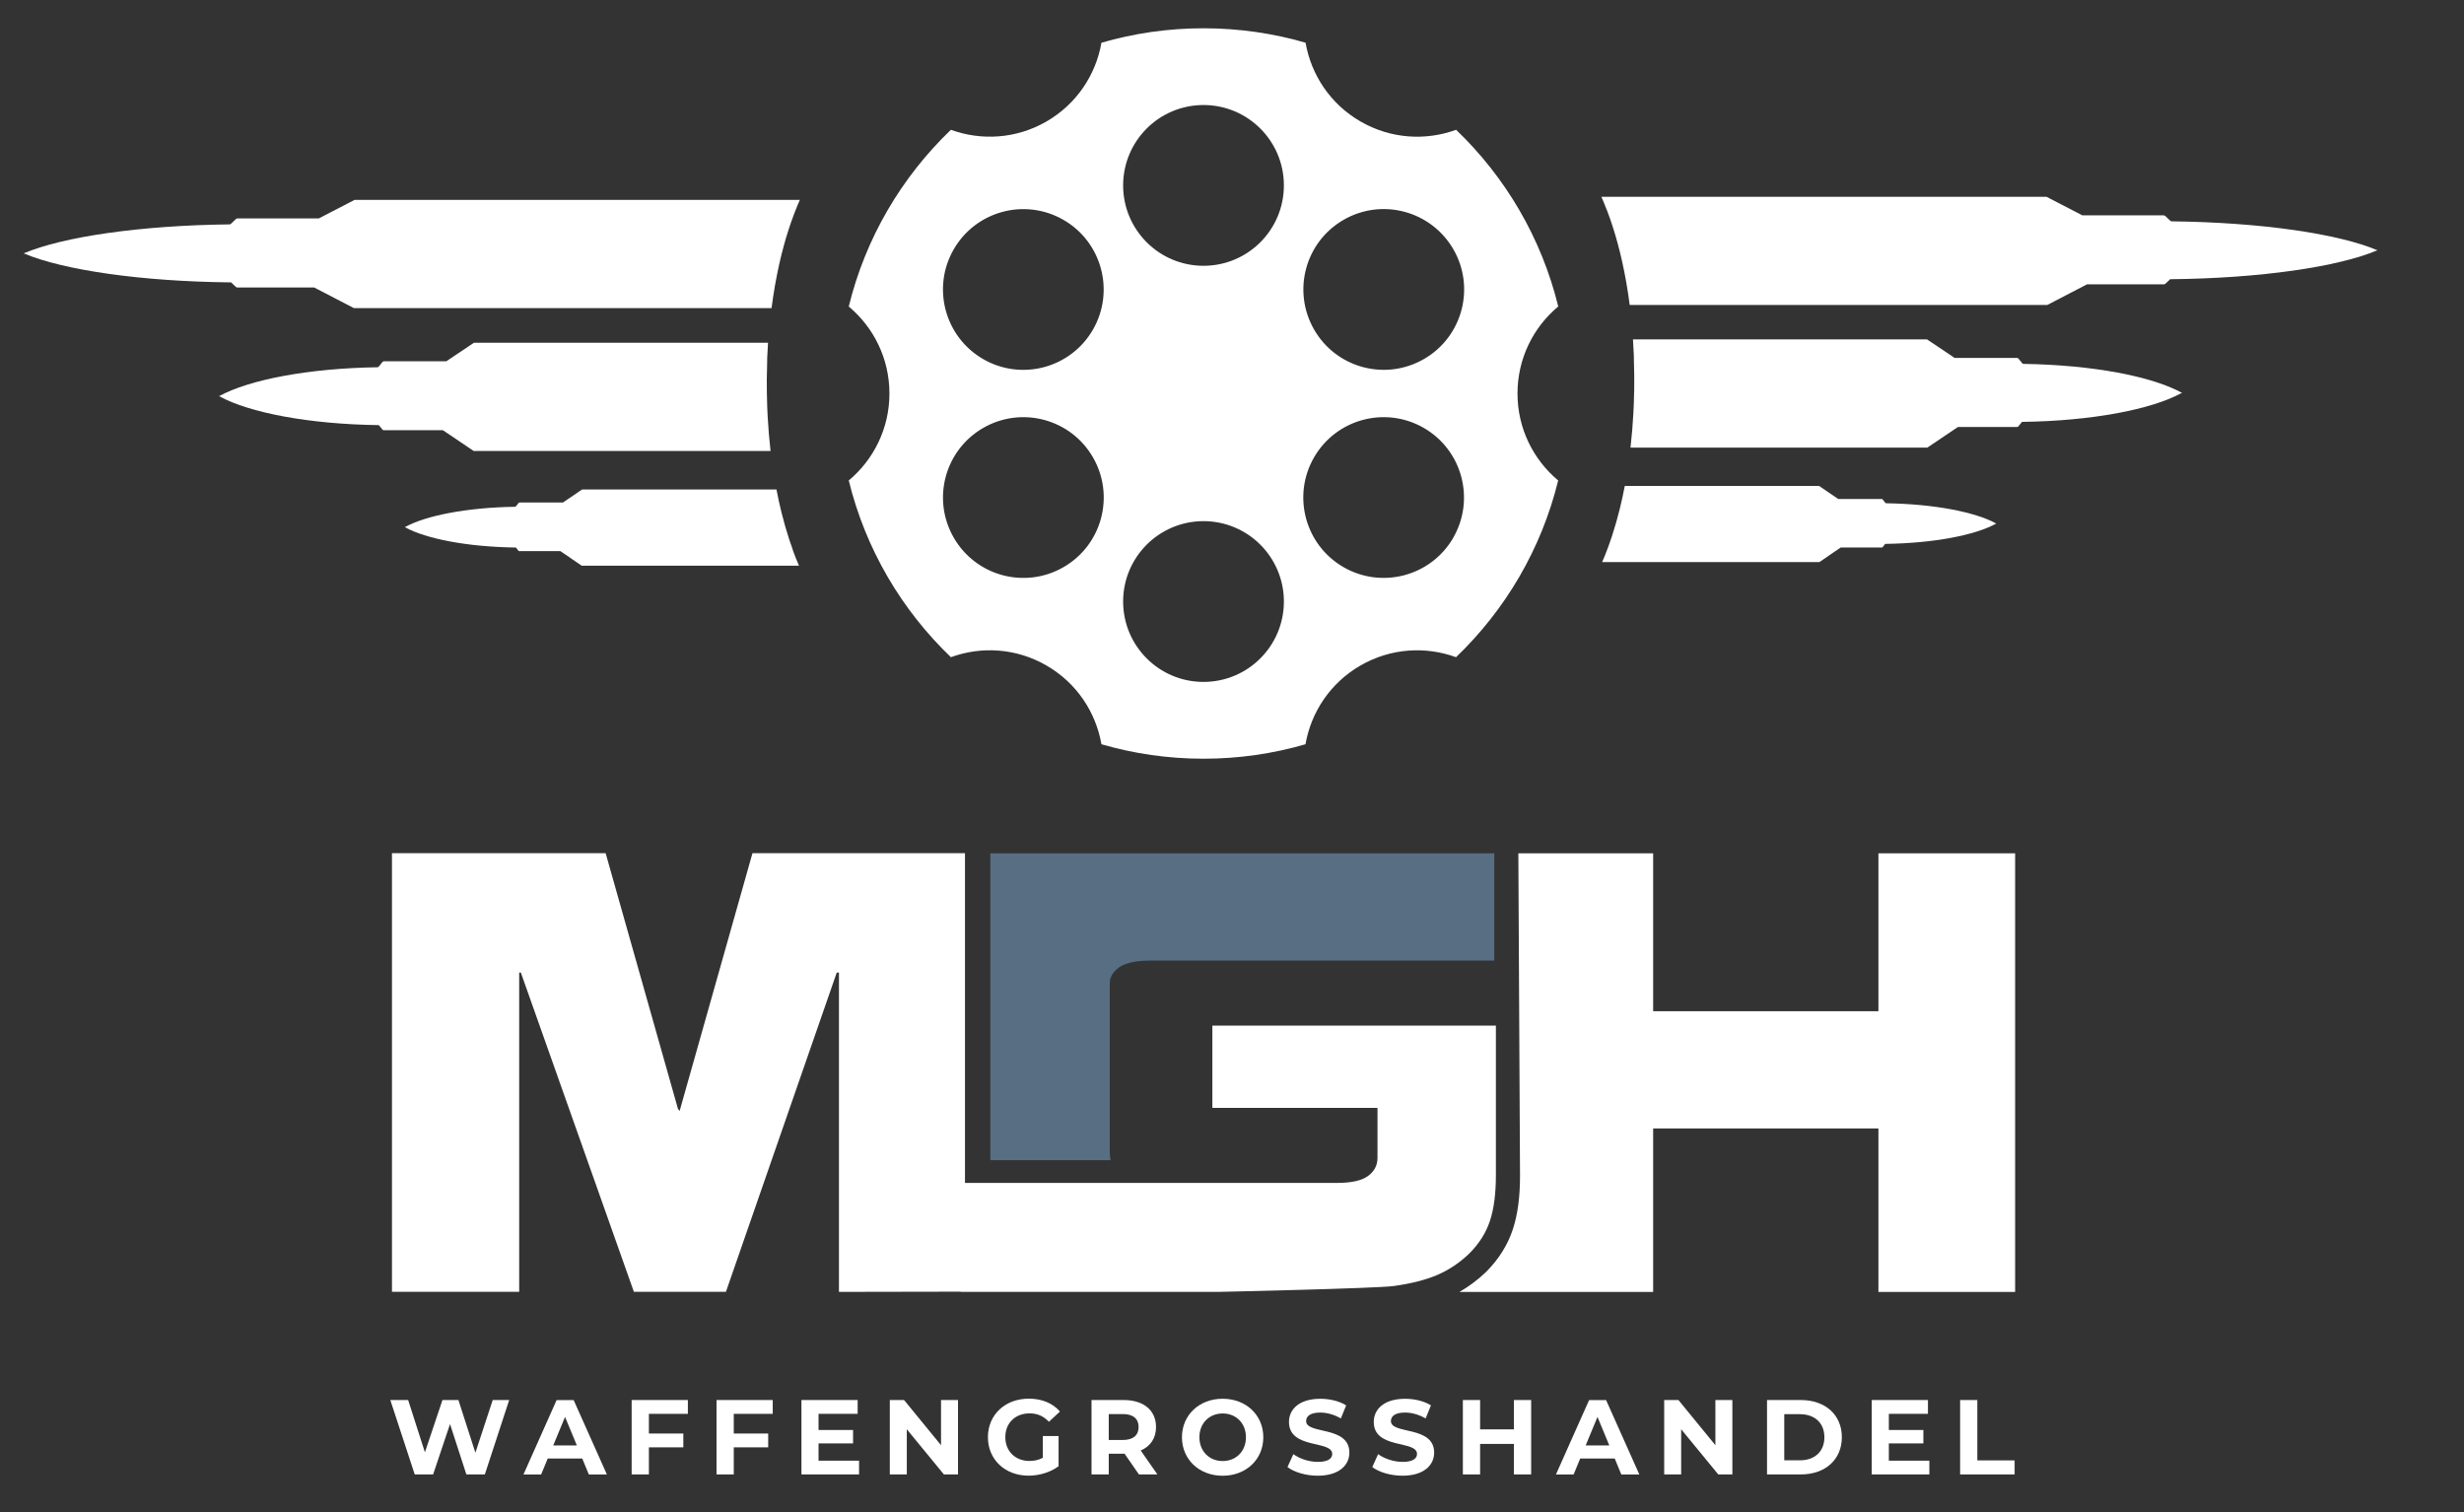
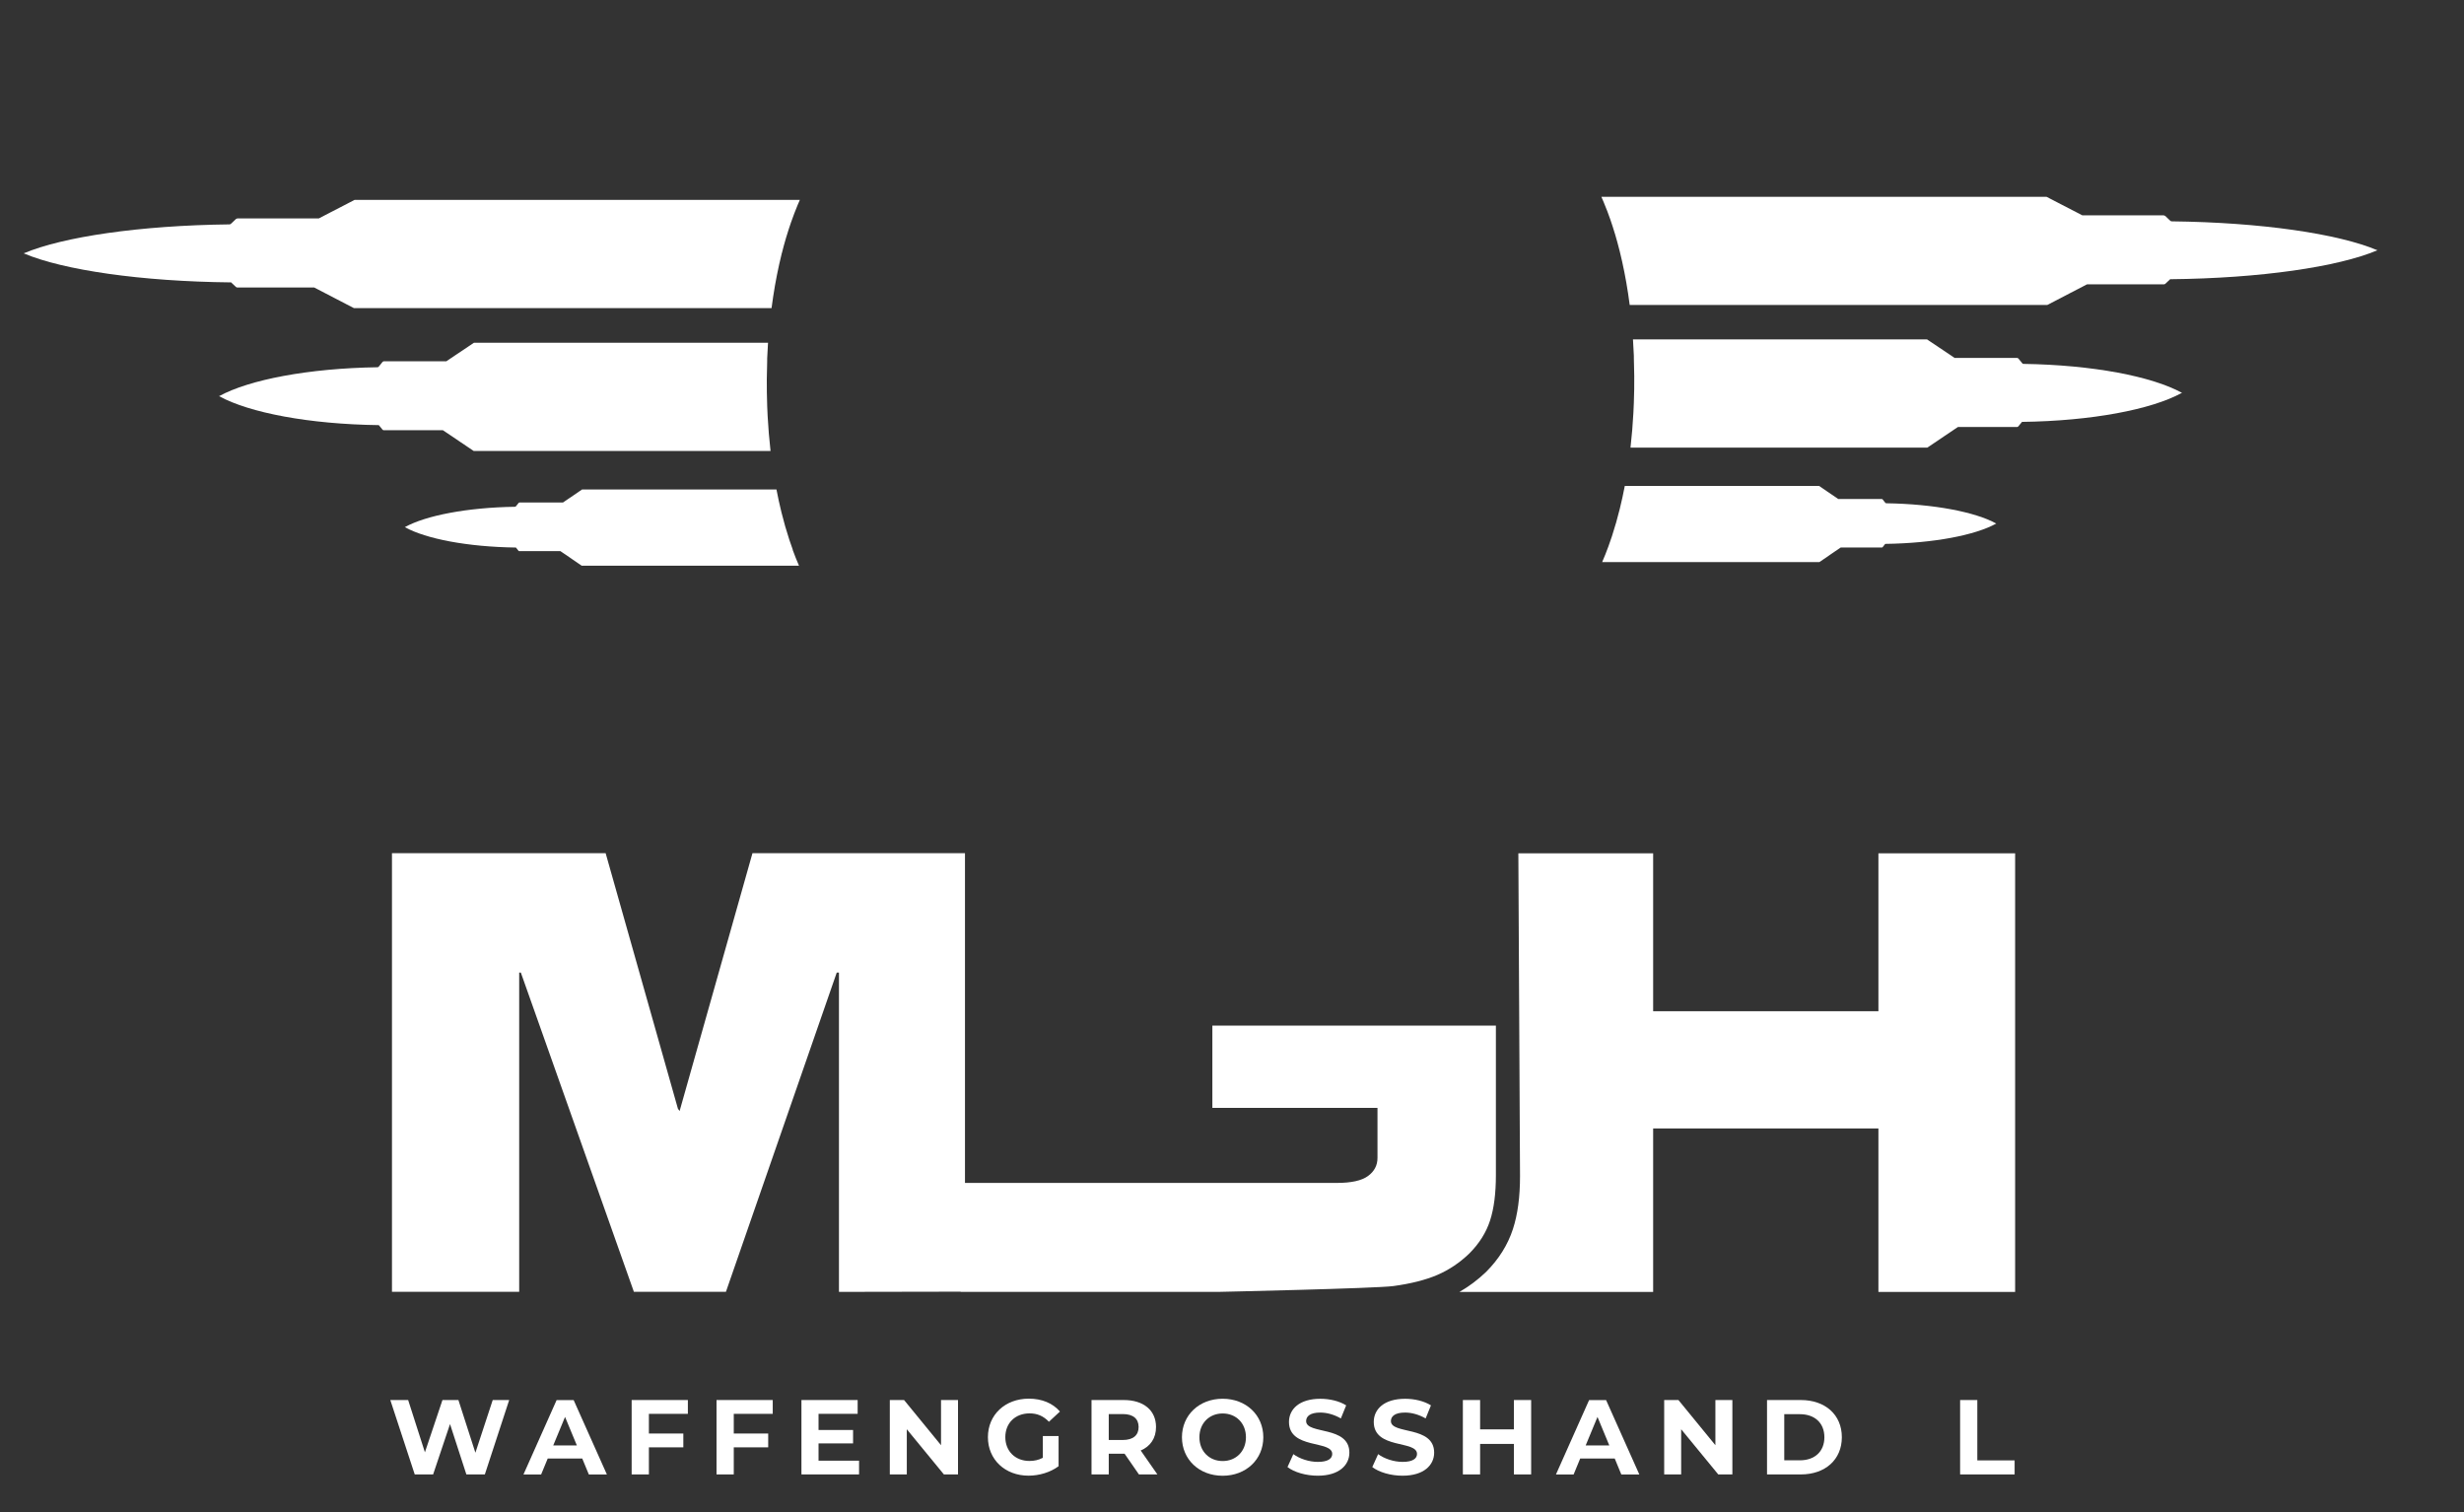
<svg xmlns="http://www.w3.org/2000/svg" id="Ebene_2" version="1.1" viewBox="0 0 57.6 35.347">
  <rect x="0" y="0" width="57.6" height="35.347" fill="#333333" stroke="none" />
  <defs>
    <style>
      .st0 {
        fill: #586e83;
      }

      .st1 {
        fill: #fff;
      }
    </style>
  </defs>
  <g>
    <path class="st1" d="M37.565,4.914v0c0,0.0 0.0 0.0 0.0.001 0.0.001 0.0.001.001.002.025.065.048.129.071.195.001.003.002.007.004.01.039.113.076.226.11.341.003.01.006.019.009.029.034.116.066.232.095.349 0.0.001 0.0.001.001.002 0.0.001 0.0.001.001.002.022.086.042.172.061.259.018.082.036.165.052.247.003.012.005.025.007.037.014.071.027.143.04.214.031.175.057.351.08.527h9.753c.001,0,.002-0.0.002-0h0c.001,0,.001-0.0.002-0h-0c.001-0.0.002-.001.003-.001.001-0.0.001-0.0.002-.001.001-0.0.001-0.0.001-0.0.001,0,.001-0.0.002-0.0.059-.031.118-.061.178-.092.002-.001.003-.002.005-.003.073-.038.146-.075.218-.113.01-.005.019-.01.029-.015.026-.013.052-.027.078-.041.006-.003.013-.006.019-.01.053-.028.106-.055.159-.082.049-.026.099-.051.148-.077.031-.016.062-.032.093-.048h1.798c.002-0.0.004-.001.006-.001.003-.001.005-.001.008-.002.001-0.0.001-0.0.002-.001 0,0,0,0,0-0h0c0,0,0-0.0 0-0h-0c.005-.003.01-.005.015-.008.019-.018.038-.036.057-.054.006-.006.012-.011.018-.017.001-.001.002-.002.003-.002.01-.009.02-.019.029-.028.002-.002.004-.004.006-.006,2.111-.021,3.925-.289,4.84-.675h.011c-.002-.001-.004-.001-.005-.002.001-0.0.002-.001.002-.001h-.005c-.91-.384-2.708-.651-4.804-.675l-.001-.001c-.001 0-.003 0-.004 0-.007,0-.014-.002-.021-.005-.006-.003-.01-.008-.015-.013-.001-.001-.002-.002-.003-.003-.002-.001-.004-.003-.006-.005-.034-.033-.068-.065-.102-.098-.001-0-.002-.001-.003-.001-.003-.002-.006-.003-.009-.005-.001-.001-.002-.001-.004-.002-0-0-.001-0-.001-0-.004-.001-.007-.003-.011-.004 0,0,0,0,.001 0-.003-.001-.005-.001-.008-.002l-.006-.001h-1.898c-.006-.003-.012-.006-.019-.01-.042-.022-.083-.043-.125-.065-.031-.016-.062-.032-.093-.048-.01-.005-.02-.011-.03-.016-.01-.005-.021-.011-.031-.016-.007-.003-.013-.007-.02-.01-.056-.029-.111-.058-.167-.086-.063-.033-.126-.065-.189-.098-.011-.005-.021-.011-.032-.017-.01-.005-.02-.01-.03-.015-.032-.017-.064-.033-.096-.05-.002-.001-.005-.001-.007-.002h-10.405c.018.041.036.082.053.123.027.064.052.128.077.193l.001 0Z" />
    <polygon class="st1" points="47.851 7.127 47.851 7.127 47.851 7.127 47.851 7.127 47.851 7.127" />
    <polygon class="st1" points="50.6 6.64 50.599 6.641 50.599 6.641 50.6 6.64" />
    <polygon class="st1" points="50.601 6.64 50.601 6.64 50.601 6.64 50.601 6.64" />
    <polygon class="st1" points="47.172 9.976 47.172 9.976 47.172 9.976 47.172 9.976" />
    <polygon class="st1" points="47.165 8.369 47.165 8.369 47.165 8.369 47.165 8.369" />
    <polygon class="st1" points="47.172 9.976 47.171 9.976 47.171 9.976 47.172 9.976" />
    <polygon class="st1" points="47.173 9.975 47.173 9.976 47.173 9.976 47.173 9.975" />
    <path class="st1" d="M51.01,9.184c-.001-.001-.003-.001-.004-.002.001-0.0.001-.001.002-.001h-.004c-.702-.384-2.087-.651-3.702-.675-0-0-0-.001-.001-.001-.001 0-.002 0-.003 0-.005,0-.011-.002-.016-.005-.004-.003-.008-.008-.012-.013-.001-.001-.002-.002-.003-.003-.002-.001-.003-.003-.004-.005-.026-.033-.052-.065-.079-.098-.001-0-.001-.001-.002-.001-.002-.002-.005-.003-.007-.005-.001-.001-.002-.001-.003-.002-0-0-.001-0-.001-0-.003-.001-.005-.003-.008-.004-.002-.001-.004-.001-.006-.002l-.004-.001h-1.462l-.014-.01c-.032-.022-.064-.043-.096-.065-.024-.016-.048-.032-.072-.048-.008-.005-.016-.011-.023-.016-.008-.005-.016-.011-.024-.016-.005-.003-.01-.007-.015-.01-.043-.029-.086-.058-.129-.086-.049-.033-.097-.065-.146-.098-.008-.005-.017-.011-.025-.017-.008-.005-.015-.01-.023-.015-.025-.017-.049-.033-.074-.05-.002-.001-.004-.001-.006-.002h-6.871c.001.007.001.014.001.021 0.0.004.001.007.001.011v0c.007.112.013.224.018.336v.002c0.0.004 0.0.007.001.011,0,.001,0,.002 0.0.004 0.0.003 0.0.006 0.0.01,0,.001 0.0.002 0.0.003 0.0.003 0.0.006 0.0.01,0,.001,0,.002 0.0.004 0.0.003 0.0.006 0.0.01,0,.001,0,.002 0.0.003 0.0.004 0.0.007 0.0.011v.002c.005.138.008.277.009.415.002.204-.001.408-.009.613,0,.002-0.0.003-0.0.004,0,.002-0.0.003-0.0.005-.003.081-.007.163-.011.244-.014.266-.036.53-.066.795-.001.006-.001.011-.002.017h6.933c.001,0,.001-0.0.002-0h0c0,0,.001-0.0.001-0h-0c.001-0.0.002-.001.003-.001.001-0.0.001-0.0.001-.001 0-0.0.001-0.0.001-0.0 0,0,.001-0.0.001-0.0.045-.031.091-.061.137-.092.001-.001.002-.002.004-.003.056-.038.112-.075.168-.113.007-.005.015-.01.022-.015.02-.013.04-.027.06-.041.005-.003.01-.006.015-.01.041-.028.082-.055.122-.082.038-.026.076-.051.114-.077.024-.016.048-.032.072-.048h1.385c.002-0.0.003-.001.005-.001.002-.001.004-.001.006-.002 0-0.0.001-0.0.001-.001 0,0,0,0,0-0,0,0,0,0,0-0.0.004-.003.008-.005.012-.008.015-.018.029-.036.044-.054.005-.006.009-.011.014-.017.001-.001.001-.002.002-.002.008-.009.015-.019.023-.028.002-.002.003-.004.005-.006,1.627-.021,3.024-.289,3.73-.675h.008v0Z" />
    <polygon class="st1" points="42.529 13.141 42.529 13.141 42.529 13.141 42.529 13.141" />
    <polygon class="st1" points="43.997 11.668 43.997 11.668 43.997 11.668 43.997 11.668" />
    <polygon class="st1" points="44.002 12.799 44.002 12.799 44.002 12.799 44.002 12.799" />
    <polygon class="st1" points="44.002 12.799 44.002 12.799 44.002 12.799 44.002 12.799" />
    <path class="st1" d="M46.672,12.242c-.001-.001-.002-.001-.003-.002 0-0.0.001-0.0.001-.001h-.003c-.488-.27-1.452-.458-2.575-.475-0-0-0-.001-0-.001-.001,0-.002 0-.002 0-.004,0-.008-.001-.011-.004-.003-.002-.006-.006-.008-.009-.001-.001-.001-.001-.002-.002-.001-.001-.002-.002-.003-.003-.018-.023-.037-.046-.055-.069-.001-0-.001-.001-.001-.001-.002-.001-.003-.002-.005-.004-.001-.001-.001-.001-.002-.002-0,0-0-0-.001-0-.002-.001-.004-.002-.006-.003-.001-0-.003-.001-.004-.001-.001-0-.002-.001-.003-.001h-1.017c-.003-.002-.007-.004-.01-.007-.022-.015-.045-.03-.067-.046-.017-.011-.033-.023-.05-.034-.005-.004-.011-.007-.016-.011-.006-.004-.011-.008-.017-.011-.004-.002-.007-.005-.011-.007-.03-.02-.06-.041-.089-.061-.034-.023-.068-.046-.101-.069-.006-.004-.011-.008-.017-.012-.005-.004-.011-.007-.016-.011-.017-.012-.034-.023-.051-.035-.001-0-.003-.001-.004-.001h-4.541c-.035.179-.073.358-.117.535-.053.215-.114.428-.183.639-.026.078-.053.156-.081.233-.002.005-.003.009-.005.014-.044.121-.091.24-.143.358h5.074c0,0,.001-0.0.001-0h0s.001,0,.001-0h-0c.001-0.0.001-0.0.002-.001 0-0.0.001-0.0.001-0.0 0,0,.001-0.0.001-0.0 0,0,.001-0.0.001-0.0.032-.022.064-.043.095-.065.001-.001.002-.001.003-.002.039-.027.078-.053.117-.08.005-.004.01-.007.015-.011.014-.009.028-.019.042-.029.003-.002.007-.005.01-.007.028-.019.057-.039.085-.058.026-.018.053-.036.08-.054.017-.011.033-.023.05-.034h.963c.001-0.0.002-.001.003-.001.001-.001.003-.001.004-.001 0-0.0.001-0.0.001-0h0s0,0,0-0h-0c.003-.002.006-.004.008-.006.01-.013.02-.025.03-.038.003-.004.006-.008.01-.012.001-.001.001-.001.001-.002.005-.007.011-.013.016-.02.001-.001.002-.003.004-.004,1.131-.015,2.103-.203,2.594-.475h.006l0-0Z" />
  </g>
  <g>
    <polygon class="st1" points="8.282 7.205 8.282 7.205 8.282 7.205 8.282 7.205 8.282 7.205 8.282 7.205" />
    <polygon class="st1" points="6.063 5.088 6.068 5.089 6.063 5.086 6.063 5.087 6.063 5.088" />
    <polygon class="st1" points="5.532 6.718 5.532 6.718 5.532 6.718 5.532 6.718" />
    <polygon class="st1" points="5.542 5.111 5.542 5.111 5.542 5.111 5.542 5.111" />
    <polygon class="st1" points="5.534 6.719 5.534 6.719 5.533 6.719 5.534 6.719" />
    <path class="st1" d="M.563,5.926c.916.386,2.729.654,4.84.675.002.002.004.004.006.006.01.009.02.019.029.028.001.001.002.002.003.002.006.006.012.011.018.017.019.018.038.036.057.054.005.003.01.006.015.008h-0c0,0,0.0 0.0 0.0 0h0s0,0,0.0 0c0.0 0.0.001 0.0.001.001.003.001.005.001.008.002.002.001.004.001.006.001h1.798c.031.016.062.032.093.048.05.025.099.051.148.077.053.028.106.055.159.082.006.003.013.006.019.01.026.013.052.027.078.041.01.005.019.01.029.015.073.038.146.075.218.113.002.001.003.002.005.003.059.031.119.061.178.092.001 0.0.001 0.0.002 0.0 0.0 0.0.001 0.0.001 0.0.001 0.0.001 0.0.002.001.001 0.0.002.001.003.001h-0c.001 0.0.001 0.0.002 0h0c.001,0,.002 0.0.002 0h9.753c.023-.176.05-.352.08-.527.013-.072.026-.143.04-.214.002-.012.005-.025.007-.037.016-.083.034-.165.052-.247.019-.086.04-.173.061-.259 0-.001 0-.001.001-.002 0-.001 0-.001.001-.002.029-.117.061-.233.095-.349.003-.01.006-.019.009-.029.034-.114.071-.228.11-.341.001-.003.002-.007.004-.01.023-.065.046-.13.071-.195 0-.001 0-.001.001-.002,0-0.0 0-0.0 0-.001v-0c.025-.065.05-.129.077-.193.017-.041.035-.083.053-.123h-10.405c-.002.001-.005.001-.007.002-.032.017-.064.033-.096.05-.01.005-.02.01-.03.015-.011.006-.021.011-.032.017-.063.033-.126.065-.189.098-.056.029-.111.058-.167.086-.007.003-.013.007-.02.01-.01.005-.021.011-.031.016-.01.005-.02.011-.03.016-.031.016-.062.032-.093.048-.042.022-.083.043-.125.065-.006.003-.012.006-.019.01h-1.898c-.002 0-.004.001-.006.001-.003.001-.005.001-.007.002-.004.001-.007.002-.011.004-0.0 0-.001 0-.001 0-.001.001-.002.002-.004.002-.003.002-.006.004-.009.005-.001 0-.002.001-.003.001-.034.033-.068.065-.102.098-.002.002-.004.003-.006.005-.001.001-.002.002-.003.003-.005.004-.009.009-.015.013-.007.004-.014.005-.021.005-.001,0-.003,0-.004-0-0.0 0-0.0.001-.001.001-2.095.024-3.893.291-4.804.675h-.005c.001 0.0.002.001.002.001-.002.001-.004.001-.005.002h.011l0-0Z" />
    <path class="st1" d="M10.429,10.107c.038.025.076.051.114.077.041.028.082.055.122.082.005.003.01.006.015.01.02.013.04.027.06.041.007.005.015.01.022.015.056.038.112.075.168.113.001.001.003.002.004.003.046.031.091.061.137.092 0.0 0.0.001 0.0.001 0.0 0.0 0.0.001 0.0.001 0.0.001 0.0.001 0.0.001.001.001 0.0.002.001.003.001h-0c.001 0.0.001 0.0.001 0h0c.001,0,.001 0.0.002 0h6.933c-.001-.006-.001-.011-.002-.017-.03-.264-.051-.529-.066-.795-.004-.081-.008-.163-.011-.244,0-.002-0-.003-0-.005,0-.002,0-.003-0-.004-.007-.204-.01-.408-.009-.613.001-.139.004-.277.009-.415v-.002c0-.004 0-.007 0-.011,0-.001,0-.002 0-.003 0-.003 0-.006 0-.01,0-.001 0-.002 0-.004 0-.003 0-.006 0-.01,0-.001 0-.002 0-.003 0-.003 0-.006 0-.01,0-.001 0-.002 0-.004 0-.004 0-.007 0-.011v-.002c.005-.112.011-.224.018-.336v-0c0-.004.001-.007.001-.011,0-.007 0-.014.001-.021h-6.871c-.002.001-.004.001-.006.002-.025.017-.049.033-.074.05-.007.005-.015.01-.023.015-.008.006-.017.011-.025.017-.049.033-.097.065-.146.098-.043.029-.086.058-.129.086-.005.003-.01.007-.015.01-.008.005-.016.011-.024.016-.008.005-.016.011-.023.016-.024.016-.048.032-.072.048-.032.022-.064.043-.096.065-.005.003-.009.006-.014.01h-1.462c-.001 0-.003.001-.004.001-.002.001-.004.001-.006.002 0,0,0,0,0-0-.003.001-.006.002-.008.004-0.0 0-.001 0-.001 0-.001.001-.002.002-.003.002-.002.002-.005.004-.007.005-.001 0-.001.001-.002.001-.026.033-.052.065-.079.098-.001.002-.003.003-.004.005-.001.001-.002.002-.003.003-.004.004-.007.009-.012.013-.005.004-.011.005-.016.005-.001,0-.002,0-.003-0-0.0 0-0.0.001-.001.001-1.615.024-3.0.291-3.702.675h-.004c.001 0.0.001.001.002.001-.001.001-.003.001-.004.002h.008c.706.386,2.103.654,3.73.675.002.002.003.004.005.006.008.009.015.019.023.028.001.001.001.002.002.002.005.006.009.011.014.017.015.018.029.036.044.054.004.003.008.006.012.008h-0s0,0,0.0 0h0s0,0,0.0 0c0.0 0.0.001 0.0.001.001.002.001.004.001.006.002.002.001.003.001.005.001h1.385c.024.016.048.032.072.048l0-0Z" />
    <polygon class="st1" points="8.96 10.054 8.96 10.054 8.96 10.054 8.96 10.054" />
    <polygon class="st1" points="8.962 10.055 8.961 10.055 8.961 10.055 8.962 10.055" />
    <path class="st1" d="M18.532,12.848c-.028-.077-.055-.155-.081-.233-.069-.21-.13-.424-.183-.639-.044-.177-.083-.356-.117-.535h-4.541c-.001 0-.003.001-.004.001-.017.012-.034.023-.051.035-.005.004-.011.007-.016.011-.006.004-.011.008-.017.012-.034.023-.068.046-.101.069-.03.02-.06.041-.089.061-.004.002-.007.005-.011.007-.006.004-.011.008-.017.011-.005.004-.011.007-.016.011-.017.011-.033.023-.05.034-.022.015-.045.03-.067.046-.003.002-.007.004-.01.007h-1.017c-.001 0-.002.001-.003.001-.001 0-.003.001-.004.001-.002.001-.004.002-.006.003-0,0-0.0 0-.001 0-.001.001-.001.001-.002.002-.002.001-.003.002-.005.004-.001 0-.001.001-.001.001-.018.023-.036.046-.055.069-.001.001-.002.002-.003.003-.001.001-.001.001-.002.002-.003.003-.005.007-.008.009-.004.002-.007.004-.011.004-.001,0-.002,0-.002-0-0.0 0-0.0.001-0.0.001-1.123.017-2.087.205-2.575.475h-.003s.001 0.0.001.001c-.001.001-.002.001-.003.002h.006c.491.272,1.463.46,2.594.475.001.001.002.003.003.004.005.007.011.013.016.02.001.001.001.001.001.002.003.004.006.008.01.012.01.013.02.025.03.038.003.002.005.004.008.006h0c0.0 0.0.001 0.0.001 0.0.001.001.003.001.004.001.001 0.0.002.001.003.001h.963c.017.011.033.023.05.034.027.018.053.036.08.054.028.019.057.039.085.058.003.002.007.004.01.007.014.009.028.019.042.029.005.004.01.007.015.011.039.026.078.053.117.08.001.001.002.001.003.002.032.022.064.043.095.065 0,0,.001 0.0.001 0.0 0.0 0.0 0.0 0.0.001 0.0 0,0,.001 0.0.001 0.0.001 0.0.001 0.0.002.001h-0s.001 0.0.001 0h0s.001 0.0.001 0h5.074c-.051-.118-.099-.237-.143-.358-.002-.005-.003-.009-.005-.014l0-0Z" />
    <polygon class="st1" points="12.13 12.877 12.13 12.877 12.13 12.877 12.13 12.877" />
    <polygon class="st1" points="12.136 11.747 12.136 11.747 12.136 11.747 12.136 11.747" />
    <polygon class="st1" points="12.131 12.878 12.131 12.878 12.131 12.878 12.131 12.878" />
    <polygon class="st1" points="12.13 12.877 12.13 12.877 12.13 12.877 12.13 12.877" />
  </g>
  <path class="st1" d="M43.911,19.946v3.692h-2.128v-0h-3.138v-3.691h-3.151l.039,7.542c0,.491-.054.896-.165,1.238-.119.368-.33.706-.628,1.004-.195.187-.403.341-.623.468h4.528v-3.822h5.266v3.822h3.196v-10.252h-3.196Z" />
-   <path class="st0" d="M25.943,26.925v-3.938c0-.147.073-.273.221-.377.045-.032.099-.058.161-.08.141-.05.325-.076.554-.076h8.052v-2.508h-11.781v7.173h2.812c-.011-.058-.019-.121-.019-.194l0-0Z" />
  <path class="st1" d="M28.341,23.974v1.923h3.86v1.17c0,.173-.074.314-.221.422-.147.108-.39.162-.728.162h-8.694v-7.707h-4.968l-1.703,6.026-.039-.052-1.69-5.974h-4.995v10.252h2.974v-7.461h.039l2.642,7.461h2.152l2.59-7.461h.052v7.463c.714-.001,1.801-.003,2.845-.005v.005h6.027s3.676-.08,4.088-.136c.411-.056.754-.143,1.027-.26.273-.117.522-.284.747-.5.234-.234.396-.492.487-.773.091-.281.136-.634.136-1.059v-3.496s-6.628,0-6.628,0Z" />
-   <path class="st1" d="M36.427,7.165c-.392-1.602-1.235-3.026-2.388-4.131-.711.26-1.528.214-2.234-.194-.708-.408-1.155-1.094-1.285-1.841-.757-.22-1.558-.338-2.386-.338s-1.629.118-2.386.338c-.13.747-.578,1.432-1.285,1.841-.707.408-1.523.453-2.234.194-1.153,1.105-1.996,2.529-2.388,4.131.581.486.951,1.216.951,2.033s-.37,1.547-.951,2.033c.392,1.602,1.235,3.027,2.388,4.131.711-.26,1.528-.214,2.234.194.708.409,1.155,1.095,1.285,1.841.757.22,1.557.338,2.385.338s1.628-.118,2.385-.338c.13-.747.578-1.433,1.285-1.841.707-.408,1.523-.453,2.234-.194,1.153-1.105,1.996-2.529,2.388-4.131-.581-.486-.951-1.216-.951-2.033s.37-1.548.951-2.033ZM24.862,13.257c-.899.519-2.047.211-2.566-.688-.519-.899-.211-2.048.688-2.566s2.048-.211,2.566.688c.519.899.211,2.048-.688,2.566ZM25.549,7.706c-.519.899-1.668,1.206-2.566.688s-1.206-1.668-.688-2.566c.519-.899,1.668-1.206,2.566-.688s1.206,1.668.688,2.566ZM28.134,15.94c-1.038,0-1.879-.841-1.879-1.879s.841-1.879,1.879-1.879,1.879.841,1.879,1.879-.841,1.879-1.879,1.879ZM28.134,6.213c-1.038,0-1.879-.841-1.879-1.879s.841-1.879,1.879-1.879,1.879.841,1.879,1.879-.841,1.879-1.879,1.879ZM33.973,12.569c-.519.899-1.668,1.206-2.567.688-.899-.519-1.206-1.668-.688-2.566.519-.899,1.668-1.206,2.566-.688s1.206,1.668.688,2.566ZM33.286,8.393c-.899.519-2.048.211-2.566-.688s-.211-2.048.688-2.566c.899-.519,2.047-.211,2.567.688.519.899.211,2.048-.688,2.566Z" />
  <g>
    <path class="st1" d="M11.903,32.726l-.569,1.739h-.432l-.382-1.177-.395,1.177h-.43l-.571-1.739h.417l.392,1.222.41-1.222h.373l.397,1.232.405-1.232h.386Z" />
    <path class="st1" d="M13.612,34.093h-.808l-.154.373h-.413l.775-1.739h.398l.777,1.739h-.422l-.154-.373ZM13.485,33.787l-.276-.666-.276.666h.552Z" />
    <path class="st1" d="M15.169,33.049v.46h.805v.323h-.805v.633h-.403v-1.739h1.314v.323h-.912Z" />
    <path class="st1" d="M17.153,33.049v.46h.805v.323h-.805v.633h-.403v-1.739h1.314v.323h-.912Z" />
    <path class="st1" d="M20.082,34.142v.323h-1.347v-1.739h1.314v.323h-.914v.378h.807v.313h-.807v.403s.947,0,.947,0Z" />
    <path class="st1" d="M22.395,32.726v1.739h-.33l-.867-1.056v1.056h-.397v-1.739h.333l.864,1.056v-1.056h.397Z" />
    <path class="st1" d="M24.379,33.568h.367v.705c-.192.144-.454.221-.703.221-.546,0-.949-.375-.949-.9,0-.524.403-.9.956-.9.305,0,.559.105.728.301l-.258.239c-.127-.134-.273-.196-.45-.196-.338,0-.569.226-.569.556,0,.326.231.556.564.556.109,0,.211-.02.313-.074v-.509h.001Z" />
    <path class="st1" d="M26.624,34.465l-.335-.484h-.37v.484h-.403v-1.739h.753c.465,0,.755.241.755.631,0,.261-.131.452-.358.549l.39.559h-.432ZM26.247,33.054h-.328v.606h.328c.246,0,.37-.114.37-.303,0-.191-.124-.303-.37-.303Z" />
    <path class="st1" d="M27.63,33.596c0-.517.403-.9.951-.9.546,0,.951.38.951.9s-.405.9-.951.9c-.549,0-.951-.383-.951-.9ZM29.126,33.596c0-.33-.233-.556-.544-.556s-.544.226-.544.556.233.556.544.556.544-.226.544-.556Z" />
    <path class="st1" d="M30.097,34.294l.137-.303c.146.107.365.181.574.181.239,0,.335-.08.335-.186,0-.326-1.011-.102-1.011-.748,0-.295.239-.541.733-.541.218,0,.442.052.604.154l-.124.305c-.162-.092-.328-.137-.482-.137-.239,0-.33.09-.33.199,0,.32,1.011.099,1.011.738,0,.291-.241.539-.738.539-.275.001-.554-.082-.707-.201Z" />
    <path class="st1" d="M32.079,34.294l.137-.303c.146.107.365.181.574.181.239,0,.335-.08.335-.186,0-.326-1.011-.102-1.011-.748,0-.295.239-.541.733-.541.218,0,.442.052.604.154l-.124.305c-.162-.092-.328-.137-.482-.137-.239,0-.33.09-.33.199,0,.32,1.011.099,1.011.738,0,.291-.241.539-.738.539-.275.001-.553-.082-.707-.201Z" />
    <path class="st1" d="M35.793,32.726v1.739h-.403v-.713h-.79v.713h-.403v-1.739h.403v.686h.79v-.686h.403Z" />
    <path class="st1" d="M37.747,34.093h-.807l-.154.373h-.413l.775-1.739h.397l.777,1.739h-.421l-.154-.373ZM37.62,33.787l-.276-.666-.276.666h.552Z" />
    <path class="st1" d="M40.497,32.726v1.739h-.33l-.867-1.056v1.056h-.397v-1.739h.333l.864,1.056v-1.056h.397Z" />
    <path class="st1" d="M41.307,32.726h.79c.569,0,.959.343.959.869s-.39.87-.959.87h-.79v-1.739ZM42.077,34.135c.345,0,.571-.206.571-.539,0-.333-.226-.539-.571-.539h-.367v1.078h.367v-.001Z" />
-     <path class="st1" d="M45.102,34.142v.323h-1.347v-1.739h1.314v.323h-.914v.378h.807v.313h-.807v.403s.947,0,.947,0Z" />
    <path class="st1" d="M45.82,32.726h.403v1.411h.872v.328h-1.274v-1.739Z" />
  </g>
</svg>